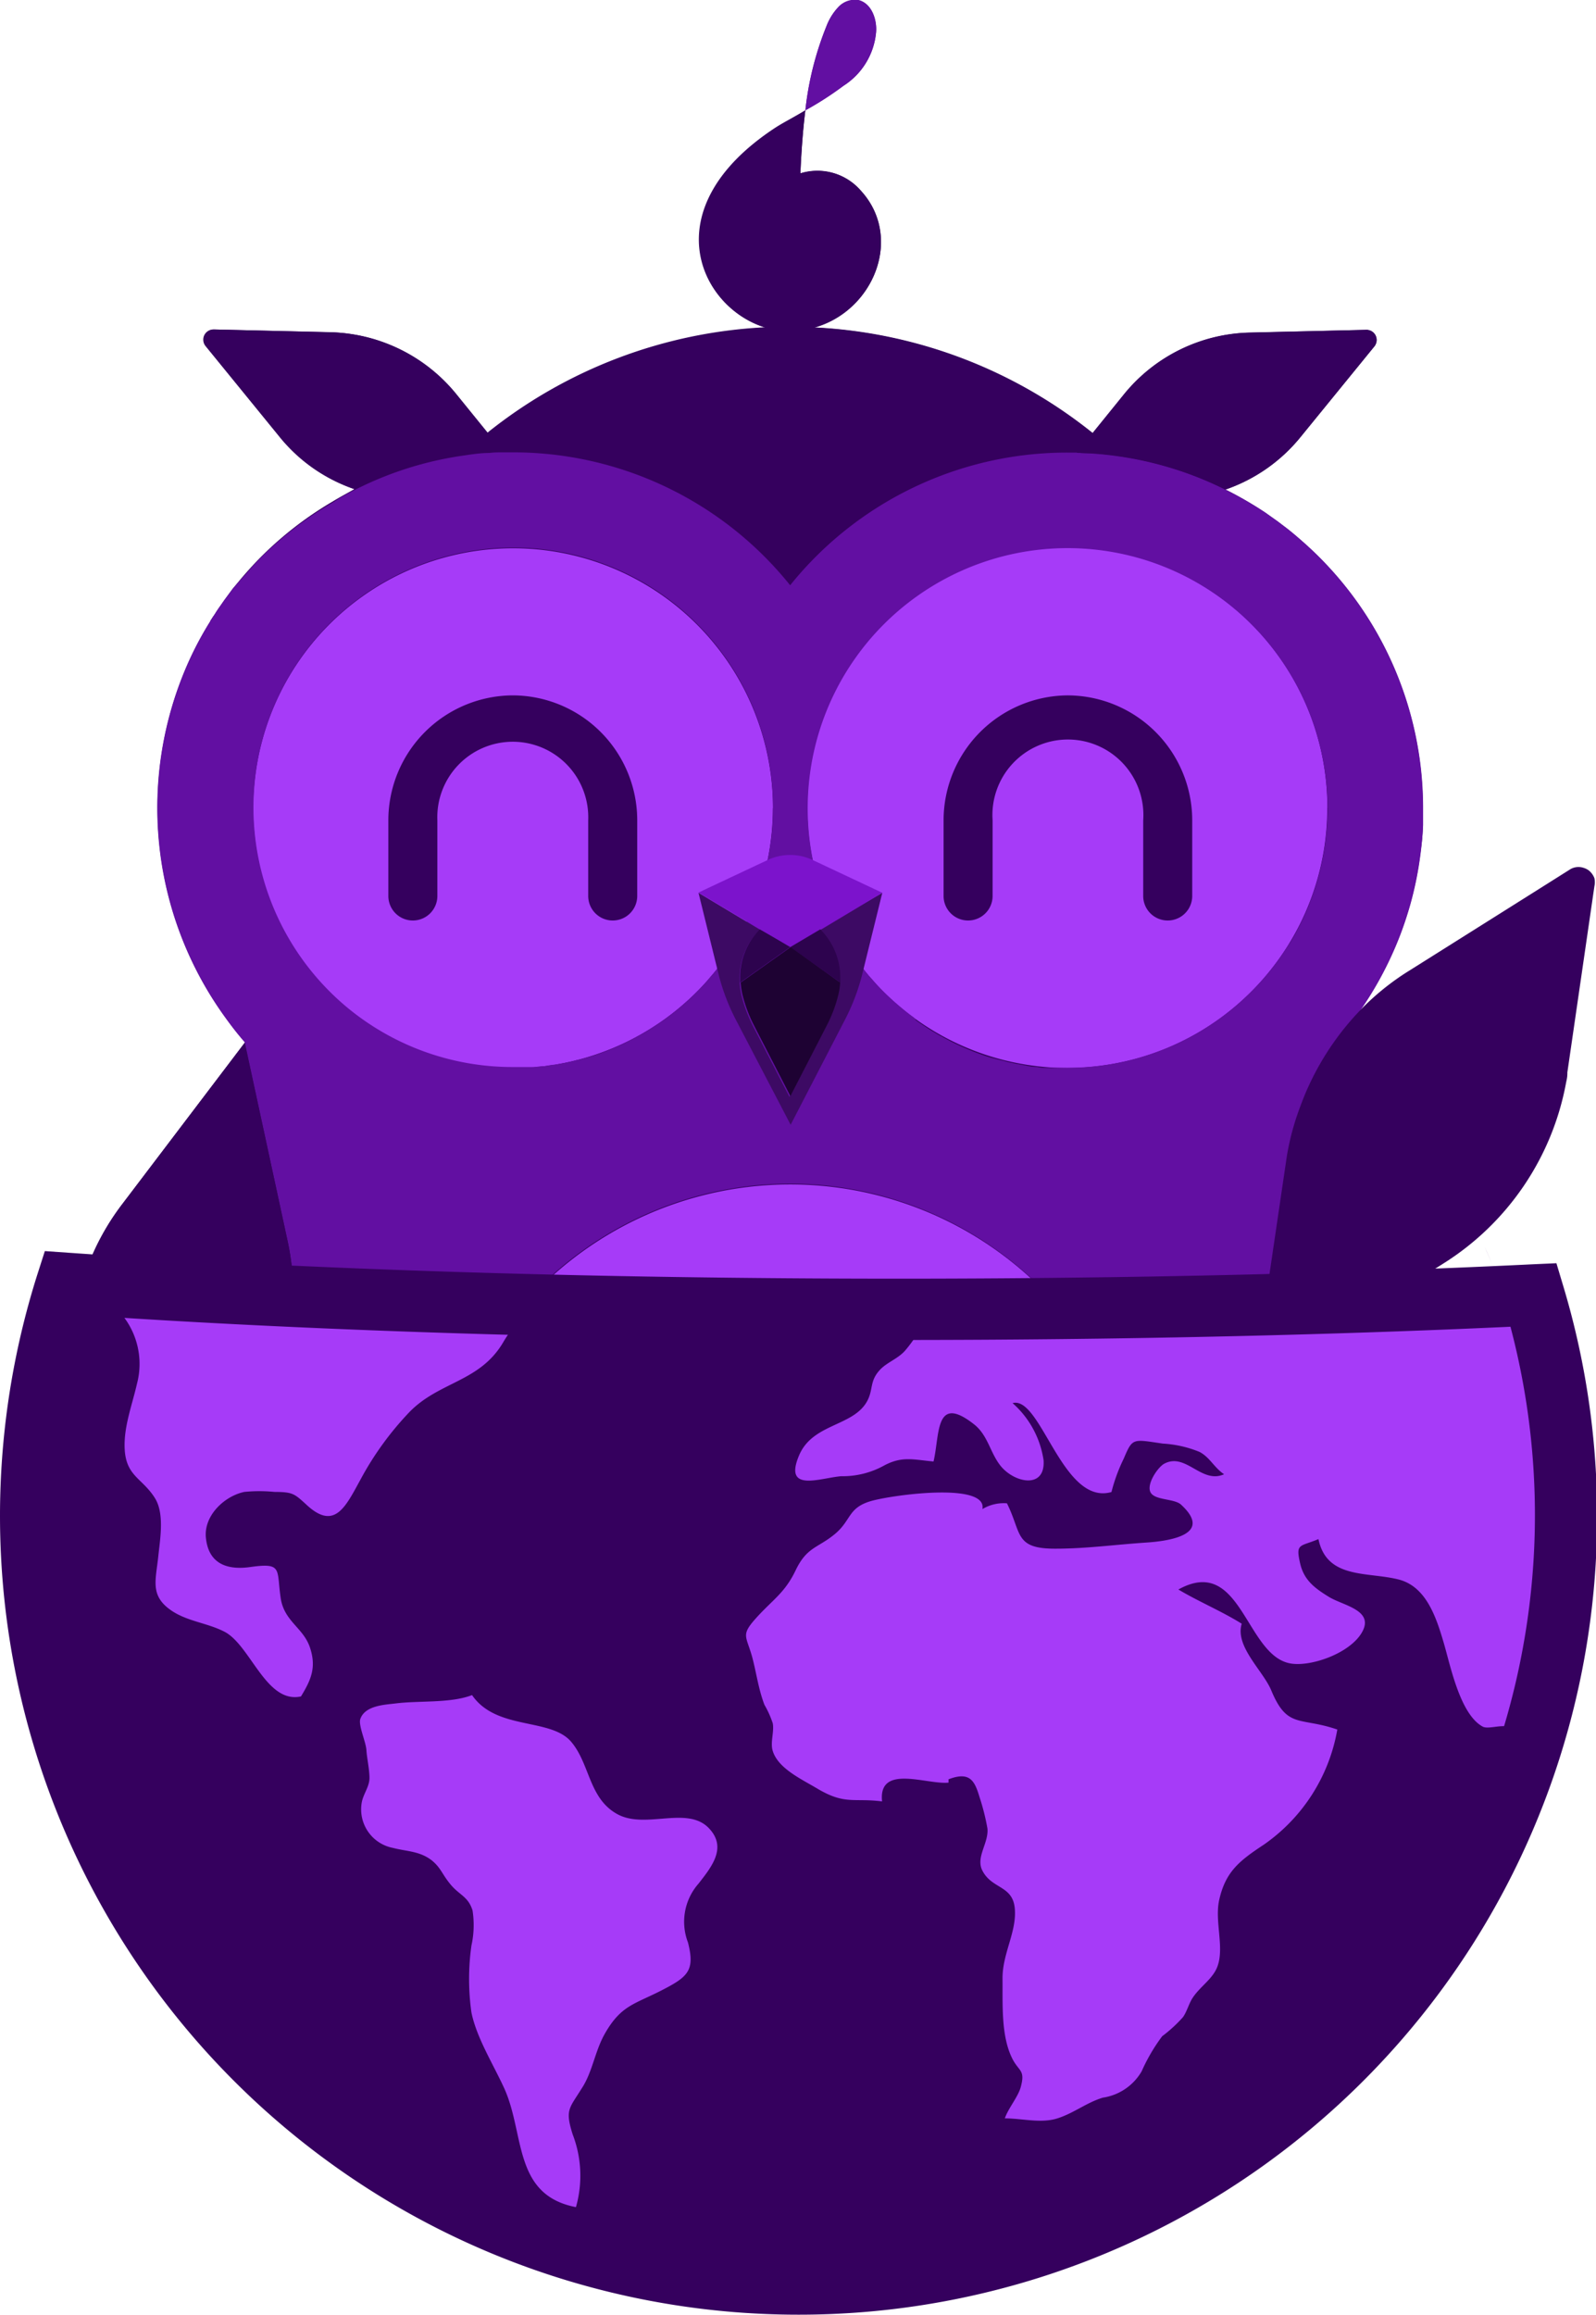
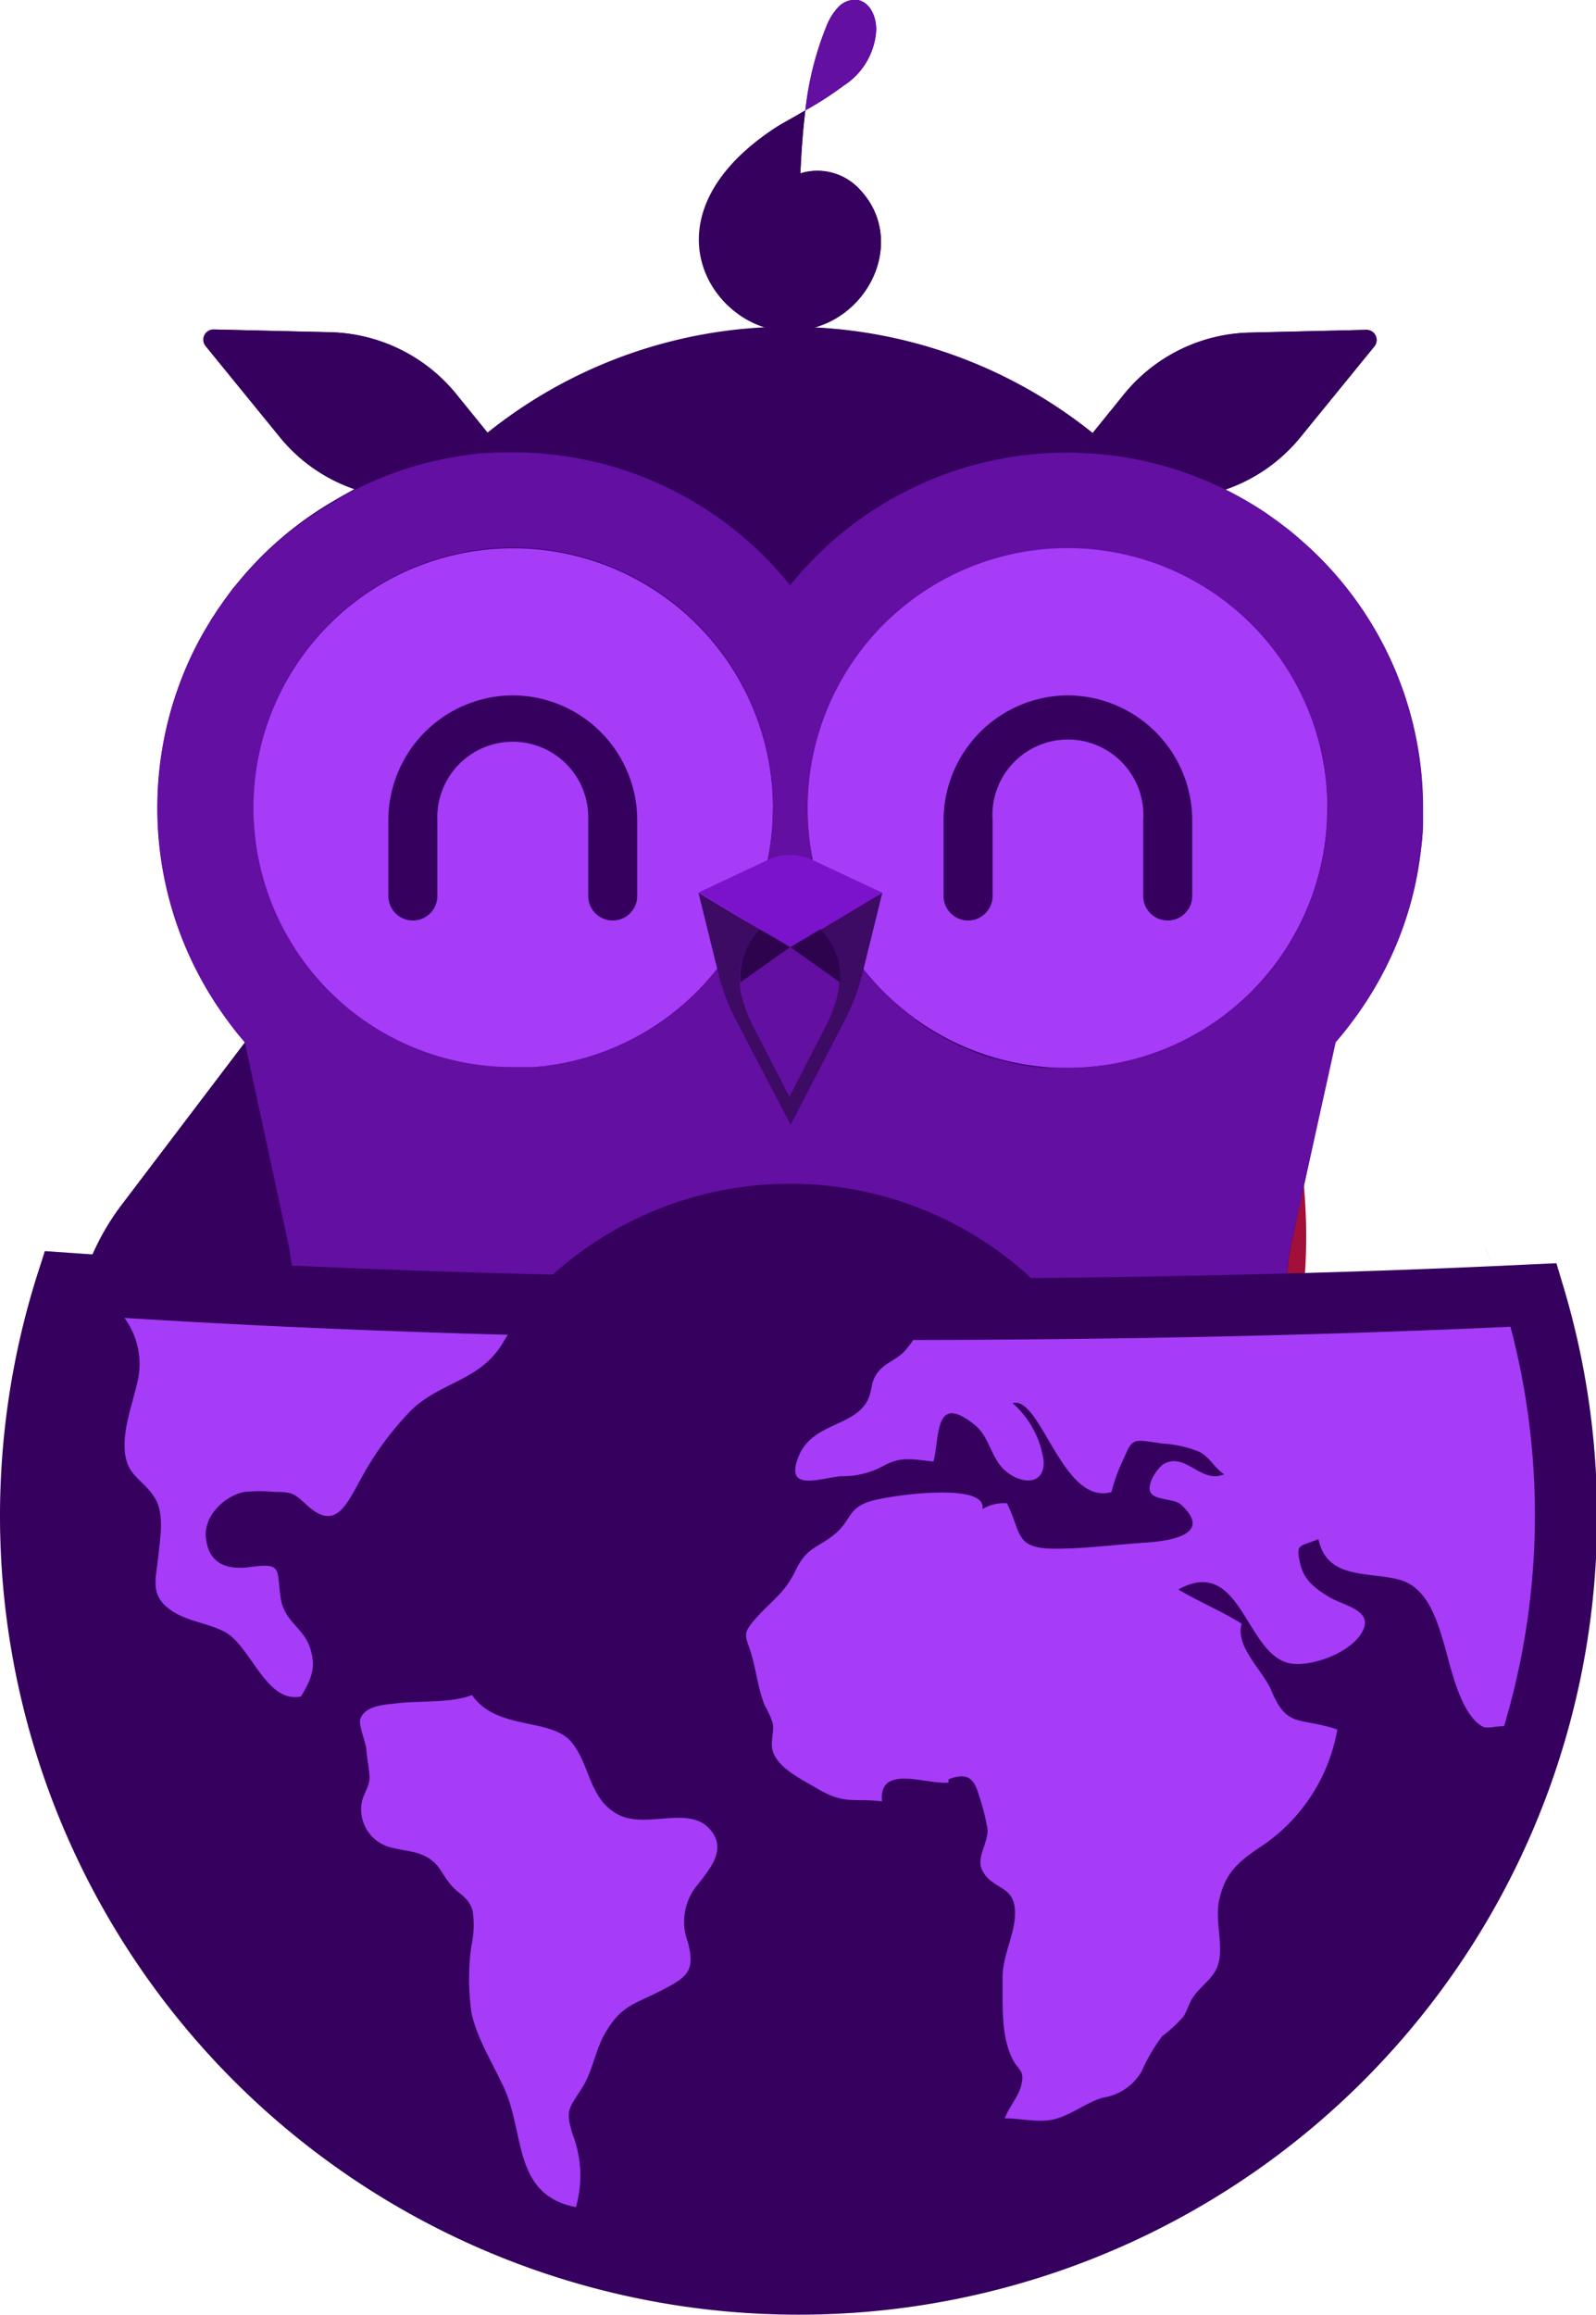
<svg xmlns="http://www.w3.org/2000/svg" viewBox="0 0 130.24 188.77">
  <defs>
    <style>.cls-1{fill:#a20f39;}.cls-2{fill:#35005e;}.cls-3{fill:#a63bf8;}.cls-4{fill:#620fa2;}.cls-5{fill:#3d0a64;}.cls-6{fill:#2d034e;}.cls-7{fill:#7c13cc;}.cls-8{fill:#1e0233;}</style>
  </defs>
  <g id="Layer_2" data-name="Layer 2">
    <g id="Layer_1-2" data-name="Layer 1">
      <ellipse class="cls-1" cx="71.54" cy="100.84" rx="35.05" ry="40.43" />
      <path class="cls-2" d="M20.33,117h0l-.48.62-8.44,11.08a1.21,1.21,0,0,1-2.16-.5L6.3,114.57A20.12,20.12,0,0,1,10,98.17L20,85v0h0l3.5,16.19A20.13,20.13,0,0,1,20.33,117Z" />
      <path class="cls-2" d="M116.11,65.9c0,.46,0,.92,0,1.37,0,.9-.13,1.8-.25,2.67h0a28.56,28.56,0,0,1-.8,3.85c-.24.84-.51,1.66-.82,2.47A29.07,29.07,0,0,1,110.54,83c-.51.69-1.05,1.34-1.61,2v0h0l-3.5,16.18A20.1,20.1,0,0,0,108.64,117h0a0,0,0,0,1,0,0l-.51,1.36h0c-.55,1.37-1.18,2.71-1.86,4a46.6,46.6,0,0,1-3,5c-.73,1.07-1.52,2.1-2.34,3.1-.4.5-.82,1-1.26,1.48s-.87.94-1.32,1.41-.9.91-1.38,1.36c-.93.9-1.9,1.75-2.9,2.56s-2,1.58-3.12,2.31c-.53.36-1.08.71-1.63,1a42.27,42.27,0,0,1-3.84,2.14c-.24.13-.48.23-.72.35q-.8.38-1.59.72c-1.07.45-2.16.89-3.26,1.26-.49.17-1,.34-1.47.49l-1.27.37-.63.18V152h1.91a5.12,5.12,0,0,1,5.14,5.12A1.85,1.85,0,0,1,81.71,159a1.83,1.83,0,0,1-1.82-1.84V157a1.7,1.7,0,0,0-3.39,0v.15A1.82,1.82,0,0,1,74.68,159h-.05a1.83,1.83,0,0,1-1.83-1.84V157a1.69,1.69,0,0,0-3.38,0v.3A1.69,1.69,0,0,1,67.71,159h-.3a1.69,1.69,0,0,1-1.71-1.69v-.15A5.13,5.13,0,0,1,70.83,152h2v-5.08c-.91.16-1.83.3-2.77.4-.45.05-.89.11-1.34.14s-.7.07-1.06.09l-1,.05-1.06,0H63.42l-1.05,0-1-.05c-.36,0-.7-.06-1-.09s-.9-.09-1.35-.14a.11.11,0,0,1-.08,0c-.44,0-.88-.11-1.32-.17s-.91-.13-1.36-.22V152h2a5.12,5.12,0,0,1,5.11,5.12v.15A1.69,1.69,0,0,1,61.56,159h-.32a1.69,1.69,0,0,1-1.69-1.69V157a1.69,1.69,0,0,0-3.38,0v.15A1.85,1.85,0,0,1,54.33,159h0a1.82,1.82,0,0,1-1.82-1.84V157a1.71,1.71,0,0,0-1.71-1.69A1.69,1.69,0,0,0,49.07,157v.15a1.83,1.83,0,1,1-3.65,0A5.12,5.12,0,0,1,50.53,152h1.94v-5.88L52,146l-.16-.05c-.28-.07-.57-.16-.85-.25l-.39-.11c-.49-.15-1-.32-1.47-.49s-1.09-.39-1.63-.59-1.19-.47-1.77-.72l-1.45-.67c-1.09-.52-2.16-1.08-3.19-1.67-.47-.26-.92-.52-1.37-.8s-1.09-.69-1.63-1.07h0c-.41-.28-.81-.57-1.22-.87-.65-.46-1.27-1-1.89-1.44a48.14,48.14,0,0,1-4.28-3.92c-.24-.24-.47-.49-.69-.73a47.31,47.31,0,0,1-8.12-12c-.54-1.18-1.05-2.39-1.5-3.62h0a20.13,20.13,0,0,0,3.18-15.77L20,85h0c-.56-.64-1.08-1.29-1.58-2a29.11,29.11,0,0,1-3-29.07,27.44,27.44,0,0,1,1.74-3.25c0-.08.09-.17.14-.26a3,3,0,0,1,.22-.31q.22-.36.48-.72l.32-.46L19,48l.63-.76c.43-.51.87-1,1.32-1.47a28.83,28.83,0,0,1,6.21-4.88c.57-.35,1.16-.66,1.76-1a13.39,13.39,0,0,1-6.15-4.31l-6-7.36a.83.83,0,0,1,.67-1.35l9.48.22a13.72,13.72,0,0,1,10.3,5.06l2.54,3.15a39.35,39.35,0,0,1,22.67-8.61c-5.31-1.59-9.22-9.67.83-16.27C64,9.94,64.87,9.52,65.72,9c-.21,1.69-.33,3.42-.4,5.13a4.7,4.7,0,0,1,4.91,1.39c3.52,3.8,1.08,9.82-3.78,11.18a39.28,39.28,0,0,1,22.71,8.61l2.55-3.15A13.62,13.62,0,0,1,102,27.12l9.51-.22a.82.82,0,0,1,.64,1.35l-6,7.36A13.49,13.49,0,0,1,100,39.92a28.9,28.9,0,0,1,3.23,1.88l1,.71.79.6c.52.4,1,.84,1.51,1.28A28.9,28.9,0,0,1,116.11,65.9Z" />
      <path class="cls-2" d="M118.72,129.13a1.18,1.18,0,0,1-.72-.1A1.27,1.27,0,0,0,118.72,129.13Z" />
-       <path class="cls-2" d="M123.11,110.36a20.07,20.07,0,0,1-.44,4.21L120,126.71l2.62-12.13A19.48,19.48,0,0,0,123.11,110.36Z" />
      <path class="cls-3" d="M63.07,65.9A21.22,21.22,0,0,1,28.36,82.27h0a21.28,21.28,0,0,1-4.62-5.34,21.21,21.21,0,1,1,39.34-11Z" />
      <path class="cls-3" d="M108.31,65.9a21.06,21.06,0,0,1-3.08,11,21.28,21.28,0,0,1-4.62,5.34h0a21.22,21.22,0,1,1,7.71-16.37Z" />
      <path class="cls-2" d="M41.86,56.71A10.19,10.19,0,0,1,52,66.9v6.17a2,2,0,1,1-4,0V66.9a6.16,6.16,0,1,0-12.31,0v6.17a2,2,0,1,1-4,0V66.9A10.2,10.2,0,0,1,41.86,56.71Z" />
      <path class="cls-2" d="M89.16,35.32,87.88,36.9H87.1A29,29,0,0,0,64.48,47.73,29,29,0,0,0,41.86,36.89h-.78L39.8,35.32a39.53,39.53,0,0,1,49.36,0Z" />
      <path class="cls-2" d="M41.08,36.9a28.83,28.83,0,0,0-12.13,3h0a13.64,13.64,0,0,1-6.14-4.31l-6-7.36a.84.84,0,0,1,.67-1.36l9.49.23a13.63,13.63,0,0,1,10.28,5.05l2.55,3.14Z" />
      <path class="cls-2" d="M20.32,117h0l-.46.62-8.45,11.07a1.22,1.22,0,0,1-2.17-.48L6.31,114.57A20,20,0,0,1,10,98.17L20,85l3.5,16.2A20.18,20.18,0,0,1,20.32,117Z" />
      <path class="cls-2" d="M87.1,56.71A10.2,10.2,0,0,1,97.29,66.9v6.17a2,2,0,1,1-4,0V66.9A6.16,6.16,0,1,0,81,66.9v6.17a2,2,0,1,1-4,0V66.9A10.2,10.2,0,0,1,87.1,56.71Z" />
-       <path class="cls-3" d="M93.49,125.52a28.93,28.93,0,0,1-4.21,15.09,47.2,47.2,0,0,1-49.6,0,29,29,0,1,1,53.81-15.09Z" />
      <path class="cls-4" d="M67.4,73.76c-.13-.3-.24-.61-.35-.92,0-.08,0-.16-.07-.23a8,8,0,0,1-.26-.83c-.06-.17-.1-.35-.15-.53-.09-.35-.17-.72-.25-1.08h0a4.22,4.22,0,0,0-3.64,0h0c-.08.36-.16.73-.25,1.08l-.15.53a8,8,0,0,1-.26.83c0,.07,0,.15-.07.23-.11.31-.22.62-.35.92-.05.13-.1.27-.16.4-.14.33-.29.67-.45,1l1.08.63,2.45,1.46,2.45-1.46L68,75.15c-.16-.32-.31-.66-.45-1C67.5,74,67.45,73.89,67.4,73.76Zm39.16-29.37c-.49-.44-1-.88-1.51-1.28l-.79-.6-1-.71A30.46,30.46,0,0,0,100,39.93h0a28.41,28.41,0,0,0-8.67-2.73c-.77-.11-1.53-.2-2.3-.24-.38,0-.77,0-1.16-.05h0c-.26,0-.52,0-.78,0A29,29,0,0,0,64.48,47.73,29,29,0,0,0,41.86,36.89c-.25,0-.51,0-.77,0h0c-.39,0-.78,0-1.16.05-.77,0-1.53.13-2.3.24A28.35,28.35,0,0,0,29,39.93h0c-.6.29-1.19.61-1.76,1A28.83,28.83,0,0,0,21,45.76c-.45.48-.89,1-1.32,1.47L19,48l-.7.94-.32.46q-.26.36-.48.72t-.36.57a27.44,27.44,0,0,0-1.74,3.25,29.11,29.11,0,0,0,3,29.07c.5.69,1,1.34,1.58,2h0l3.5,16.19A20.13,20.13,0,0,1,20.33,117h0c.45,1.22,1,2.43,1.51,3.61a47.31,47.31,0,0,0,8.12,12c.22.24.45.49.69.73a48.14,48.14,0,0,0,4.28,3.92c.62.49,1.24,1,1.89,1.44.41.3.81.59,1.22.87h0c.53.36,1.08.71,1.63,1a29,29,0,1,1,49.6,0c.55-.34,1.1-.69,1.63-1,1.07-.73,2.1-1.5,3.12-2.31s2-1.66,2.9-2.56c.48-.45.94-.9,1.38-1.36s.89-.94,1.32-1.41.86-1,1.26-1.48c.82-1,1.6-2,2.34-3.1a46.6,46.6,0,0,0,3-5c.68-1.3,1.31-2.64,1.86-4h0c.18-.45.35-.9.52-1.35h0a20.1,20.1,0,0,1-3.19-15.77L109,85v0c.56-.64,1.08-1.3,1.59-2a29.07,29.07,0,0,0,3.67-6.73c.31-.81.58-1.63.82-2.47a28.56,28.56,0,0,0,.8-3.85h0c.12-.87.21-1.77.25-2.67,0-.45,0-.91,0-1.37A28.9,28.9,0,0,0,106.56,44.39ZM57.77,79.91c-.24.29-.51.58-.79.86a20.85,20.85,0,0,1-1.63,1.49l-.19.16c-.26.21-.53.42-.8.61l-.17.13c-.24.17-.47.33-.71.48s-.56.37-.85.53a4.59,4.59,0,0,1-.57.32,1.43,1.43,0,0,1-.27.15c-.22.12-.44.24-.67.35a21.69,21.69,0,0,1-2,.86c-.36.13-.72.25-1.1.36s-.62.18-1,.25a4.31,4.31,0,0,1-.62.15,4.52,4.52,0,0,1-.53.11l-.59.11c-.28,0-.57.08-.86.12h-.1c-.25,0-.49.06-.74.07l-.65,0c-.35,0-.72,0-1.09,0a21.15,21.15,0,0,1-13.5-4.85h0A21.2,21.2,0,1,1,62.64,70.17c-.08.36-.16.73-.25,1.08l-.15.53a8,8,0,0,1-.26.83c0,.07,0,.15-.07.23-.11.31-.22.62-.35.92-.05.13-.1.27-.16.4-.14.33-.29.67-.45,1-.24.48-.5,1-.78,1.43a4,4,0,0,1-.3.51.8.8,0,0,1-.13.21c-.13.22-.27.42-.42.63a3.9,3.9,0,0,1-.25.36l-.54.71C58.29,79.32,58,79.62,57.77,79.91Zm47.46-3a21.22,21.22,0,0,1-4.62,5.32h0a21.15,21.15,0,0,1-13.51,4.85c-.36,0-.73,0-1.08,0l-.65,0c-.25,0-.49,0-.74-.07h-.1c-.29,0-.58-.07-.86-.12l-.59-.11a4.52,4.52,0,0,1-.53-.11,4.31,4.31,0,0,1-.62-.15c-.33-.07-.64-.16-1-.25s-.74-.23-1.1-.36a21.69,21.69,0,0,1-2-.86c-.23-.11-.45-.23-.67-.35a1.43,1.43,0,0,1-.27-.15,4.59,4.59,0,0,1-.57-.32c-.29-.16-.57-.34-.85-.53s-.47-.31-.71-.48L74.6,83c-.27-.19-.54-.4-.8-.61l-.19-.16A20.85,20.85,0,0,1,72,80.77c-.28-.28-.55-.57-.79-.86a9.39,9.39,0,0,1-.76-.91c-.19-.23-.37-.47-.54-.71a3.9,3.9,0,0,1-.25-.36,6.27,6.27,0,0,1-.42-.63.8.8,0,0,1-.13-.21c-.2-.3-.38-.61-.54-.91s-.37-.68-.54-1-.31-.66-.45-1c-.06-.13-.11-.27-.16-.4-.13-.3-.24-.61-.35-.92,0-.08,0-.16-.07-.23a8,8,0,0,1-.26-.83c-.06-.17-.1-.35-.15-.53-.09-.35-.17-.72-.25-1.08a21.4,21.4,0,0,1-.43-4.27,21.21,21.21,0,1,1,39.34,11ZM67.56,74.16c-.06-.13-.11-.27-.16-.4-.13-.3-.24-.61-.35-.92,0-.08,0-.16-.07-.23a8,8,0,0,1-.26-.83c-.06-.17-.1-.35-.15-.53-.09-.35-.17-.72-.25-1.08h0a4.22,4.22,0,0,0-3.64,0h0c-.08.36-.16.73-.25,1.08l-.15.53a8,8,0,0,1-.26.83c0,.07,0,.15-.07.23-.11.31-.22.62-.35.92-.05.13-.1.27-.16.4-.14.33-.29.67-.45,1l1.08.63,2.45,1.46,2.45-1.46L68,75.15C67.85,74.83,67.7,74.49,67.56,74.16Z" />
      <path class="cls-2" d="M112.15,28.26l-6,7.36A13.64,13.64,0,0,1,100,39.93h0a28.83,28.83,0,0,0-12.13-3l1.28-1.58,2.55-3.14A13.63,13.63,0,0,1,102,27.13l9.49-.23A.84.84,0,0,1,112.15,28.26Z" />
-       <path class="cls-2" d="M111.38,82a20.9,20.9,0,0,1,3.7-2.89L126.7,71.8l1.41-.89a1.31,1.31,0,0,1,1.13-.13,1.41,1.41,0,0,1,.39.19,1.48,1.48,0,0,1,.48.65,1.53,1.53,0,0,1,0,.65L127.9,87.48a.51.51,0,0,1,0,.13c0,.25-.06.48-.11.73h0a22.16,22.16,0,0,1-10,14.7l-15.5,9.71,2.67-18.11q.06-.45.15-.9a21,21,0,0,1,1-3.51c.21-.57.43-1.12.68-1.66A22.4,22.4,0,0,1,111.38,82Z" />
      <path class="cls-2" d="M109.12,117.59l8.43,11.07-8.44-11.07s-.06-.06-.07-.1A.39.39,0,0,0,109.12,117.59Z" />
      <path class="cls-2" d="M121.79,103.18c-.2-.51-.41-1-.65-1.5C121.39,102.18,121.59,102.67,121.79,103.18Z" />
      <path class="cls-2" d="M63.26,157.11v.14a1.69,1.69,0,0,1-1.69,1.69h-.33a1.69,1.69,0,0,1-1.69-1.69V157a1.69,1.69,0,0,0-1.69-1.69h0A1.69,1.69,0,0,0,56.17,157v.15a1.83,1.83,0,0,1-1.83,1.83h-.06a1.83,1.83,0,0,1-1.82-1.83V157a1.69,1.69,0,0,0-1.69-1.69h0a1.7,1.7,0,0,0-1.7,1.69v.15a1.83,1.83,0,0,1-1.82,1.83h0a1.83,1.83,0,0,1-1.83-1.83h0A5.12,5.12,0,0,1,50.54,152h1.92v-8.78a1.85,1.85,0,0,1,1.85-1.86h0a1.86,1.86,0,0,1,1.86,1.86V152h2A5.12,5.12,0,0,1,63.26,157.11Z" />
      <path class="cls-2" d="M65.7,157.11v.14a1.7,1.7,0,0,0,1.7,1.69h.32a1.69,1.69,0,0,0,1.69-1.69V157a1.69,1.69,0,0,1,1.69-1.69h0A1.7,1.7,0,0,1,72.8,157v.15a1.82,1.82,0,0,0,1.82,1.83h.06a1.82,1.82,0,0,0,1.82-1.83V157a1.7,1.7,0,0,1,1.7-1.69h0A1.69,1.69,0,0,1,79.89,157v.15a1.83,1.83,0,0,0,1.83,1.83h0a1.83,1.83,0,0,0,1.82-1.83h0A5.12,5.12,0,0,0,78.42,152H76.5v-8.78a1.85,1.85,0,0,0-1.85-1.86h0a1.85,1.85,0,0,0-1.85,1.86V152h-2A5.12,5.12,0,0,0,65.7,157.11Z" />
      <path class="cls-2" d="M64.12,27c-6-.21-11.89-9.26-.83-16.54C64,10,64.86,9.51,65.72,9c-.21,1.68-.33,3.43-.41,5.15a4.65,4.65,0,0,1,4.91,1.39C74.27,19.93,70.45,27.21,64.12,27Z" />
      <path class="cls-4" d="M71.49,2.65A5.82,5.82,0,0,1,68.83,7a27.16,27.16,0,0,1-3.11,2,25.24,25.24,0,0,1,1.72-6.84A4.47,4.47,0,0,1,68.38.6,1.86,1.86,0,0,1,70.07,0C71.14.28,71.58,1.58,71.49,2.65Z" />
      <path class="cls-5" d="M72,72.81l-1.64,6.65A17.08,17.08,0,0,1,69,83.07l-4.48,8.66L60,83.07a17.08,17.08,0,0,1-1.36-3.61L57,72.81l5,3a5.56,5.56,0,0,0-1.64,4c0,.13,0,.25,0,.38a6.51,6.51,0,0,0,.15,1,11.74,11.74,0,0,0,.91,2.44l3,5.82,3-5.82a11.2,11.2,0,0,0,.91-2.44,5.43,5.43,0,0,0,.15-1c0-.13,0-.25,0-.38a5.56,5.56,0,0,0-1.64-4Z" />
      <path class="cls-6" d="M64.48,77.24,60.4,80.13c0-.13,0-.25,0-.38a5.56,5.56,0,0,1,1.64-4Z" />
      <path class="cls-7" d="M72,72.81l-5,3-2.45,1.45L62,75.79l-5-3,5.66-2.66a4.29,4.29,0,0,1,3.64,0Z" />
      <path class="cls-6" d="M68.57,79.75c0,.13,0,.25,0,.38l-4.08-2.89,2.45-1.45A5.56,5.56,0,0,1,68.57,79.75Z" />
-       <path class="cls-8" d="M68.56,80.13a5.43,5.43,0,0,1-.15,1,11.2,11.2,0,0,1-.91,2.44l-3,5.82-3-5.82a11.74,11.74,0,0,1-.91-2.44,6.51,6.51,0,0,1-.15-1l4.08-2.89Z" />
      <path class="cls-4" d="M68.82,7a25.81,25.81,0,0,1-3.1,2,25.77,25.77,0,0,1,1.71-6.85,4.67,4.67,0,0,1,1-1.56A1.8,1.8,0,0,1,70.08.05c1,.22,1.51,1.53,1.41,2.59A5.76,5.76,0,0,1,68.82,7Z" />
      <path class="cls-3" d="M127.74,123.65a62.62,62.62,0,1,1-122.3-19c18.85,1.33,42.36,2.12,67.87,2.12,18.68,0,36.29-.42,51.78-1.17A62.13,62.13,0,0,1,127.74,123.65Z" />
      <path class="cls-2" d="M124.74,142.16c-.72-.57-.79-1-1.73-1.34-.54-.17-1.57.21-2,0-1.89-1-2.68-5.13-3.21-6.89-.61-2.07-1.43-4.53-3.64-5.11-2.56-.66-5.88,0-6.57-3.3-1.52.64-1.88.31-1.49,2,.32,1.36,1.19,2,2.34,2.71s3.71,1.07,2.72,2.86-4.37,2.93-6,2.54c-3.54-.83-3.92-8.82-9-6,1.68,1,3.52,1.76,5.17,2.79-.57,1.86,1.75,3.83,2.42,5.46,1.3,3.13,2.33,2.12,5.38,3.17a14.45,14.45,0,0,1-6,9.39c-2,1.32-3.11,2.2-3.63,4.47-.4,1.71.4,3.81-.12,5.37-.35,1.09-1.45,1.7-2.08,2.69-.3.48-.44,1.07-.76,1.53a11.53,11.53,0,0,1-1.7,1.56,14.76,14.76,0,0,0-1.68,2.87A4.41,4.41,0,0,1,90,171.07c-1.33.4-2.36,1.26-3.71,1.69s-2.87,0-4.29,0c.25-.78,1.07-1.74,1.29-2.53.4-1.44-.14-1.27-.68-2.34-.93-1.84-.78-4.44-.8-6.51s1.18-3.84,1-5.75-1.91-1.55-2.67-3.13c-.5-1.07.54-2.19.44-3.37a18,18,0,0,0-.64-2.55c-.39-1.29-.75-2.16-2.54-1.47a2.44,2.44,0,0,1,0,.27c-1.76.18-5.74-1.55-5.42,1.53-2.31-.29-3,.29-5.21-1-1.31-.79-3.26-1.66-3.71-3.11-.22-.69.13-1.55,0-2.26a7.91,7.91,0,0,0-.68-1.51c-.5-1.32-.65-2.59-1-3.9-.48-1.71-.92-1.76.23-3.07,1.41-1.59,2.41-2.1,3.32-4s1.79-1.8,3.17-2.93,1.07-2.14,2.93-2.7c1.61-.49,9.55-1.6,9.14.64a3.38,3.38,0,0,1,2-.47c1.23,2.45.59,3.72,4,3.7,2.47,0,4.92-.34,7.39-.5,1.91-.13,5.46-.66,2.82-3.09-.55-.51-2.14-.34-2.49-1s.56-2,1.08-2.32c1.79-1,3.06,1.67,4.92.84-.82-.55-1.16-1.38-2-1.82a9.27,9.27,0,0,0-3-.68c-2.47-.36-2.46-.49-3.19,1.23a13.9,13.9,0,0,0-1,2.72c-4,1.15-5.75-7.89-8.07-7.25a7.7,7.7,0,0,1,2.53,4.66c.16,2.41-2.46,1.84-3.56.39-.83-1.09-1-2.47-2.15-3.35-3.17-2.47-2.75.87-3.27,3.06-1.65-.15-2.55-.45-4,.31a7,7,0,0,1-3.55.89c-1.72.15-4.7,1.35-3.43-1.68,1.1-2.63,4.38-2.36,5.54-4.4.56-1,.18-1.67,1.1-2.63.56-.58,1.41-.86,2-1.51a11.2,11.2,0,0,0,2-3.39H73.31c-8.76,0-17.5-.17-26.26-.29-3.13,0-4.38.25-6,3-1.91,3.22-5.2,3.17-7.63,5.66a25.21,25.21,0,0,0-4,5.51c-1.2,2.18-2.08,4.15-4.32,2.14-1.09-1-1.18-1.12-2.71-1.13a12.53,12.53,0,0,0-2.45,0c-1.63.34-3.31,1.93-3.14,3.72.22,2.29,1.93,2.64,3.6,2.41,2.68-.38,2.16.16,2.5,2.49.27,1.94,1.84,2.43,2.39,4.06s.09,2.66-.73,4c-2.83.62-4.1-4.13-6.21-5.26-1.4-.74-3.1-.85-4.43-1.79-1.7-1.2-1.2-2.45-1-4.41.15-1.43.52-3.48-.3-4.75-1-1.57-2.3-1.75-2.44-3.88-.12-1.84.6-3.65,1-5.42A6.33,6.33,0,0,0,8.62,106c-3.22-2.23-3.91.89-4.54,3.61a62.63,62.63,0,0,0,120.83,32.67ZM57,153.62a4.7,4.7,0,0,0-.86,4.79c.59,2.31,0,2.81-2.19,3.93s-3.28,1.21-4.59,3.51c-.83,1.46-1,3.13-1.91,4.5-1,1.61-1.35,1.71-.72,3.71A9.38,9.38,0,0,1,47,180c-5.17-1-4.15-6-5.87-9.73-.92-2-2.24-4.09-2.66-6.15a19.52,19.52,0,0,1,0-5.45,7.71,7.71,0,0,0,.09-2.87c-.35-1.13-1.06-1.24-1.78-2.1s-.78-1.36-1.57-2c-1-.75-2-.7-3.16-1A3.2,3.2,0,0,1,29.52,147c.13-.71.63-1.29.63-2s-.21-1.62-.25-2.28-.66-2-.5-2.52c.38-1.12,2-1.17,2.9-1.28,1.88-.24,4.48,0,6.22-.68,2,2.91,6.42,1.82,8.1,3.82,1.53,1.81,1.42,4.59,3.74,5.88s5.76-.74,7.53,1.2C59.34,150.71,58.05,152.27,57,153.62Z" />
      <path class="cls-2" d="M65.12,188.77A65.14,65.14,0,0,1,3.06,103.9l.6-1.87,2,.14c19.6,1.38,43,2.11,67.69,2.11,18,0,35.89-.4,51.66-1.17l2-.09.56,1.87a65.12,65.12,0,0,1-62.36,83.88ZM7.26,107.29a60.12,60.12,0,1,0,116,.91c-15.35.71-32.56,1.08-49.92,1.08C49.34,109.28,26.56,108.59,7.26,107.29Z" />
    </g>
  </g>
</svg>